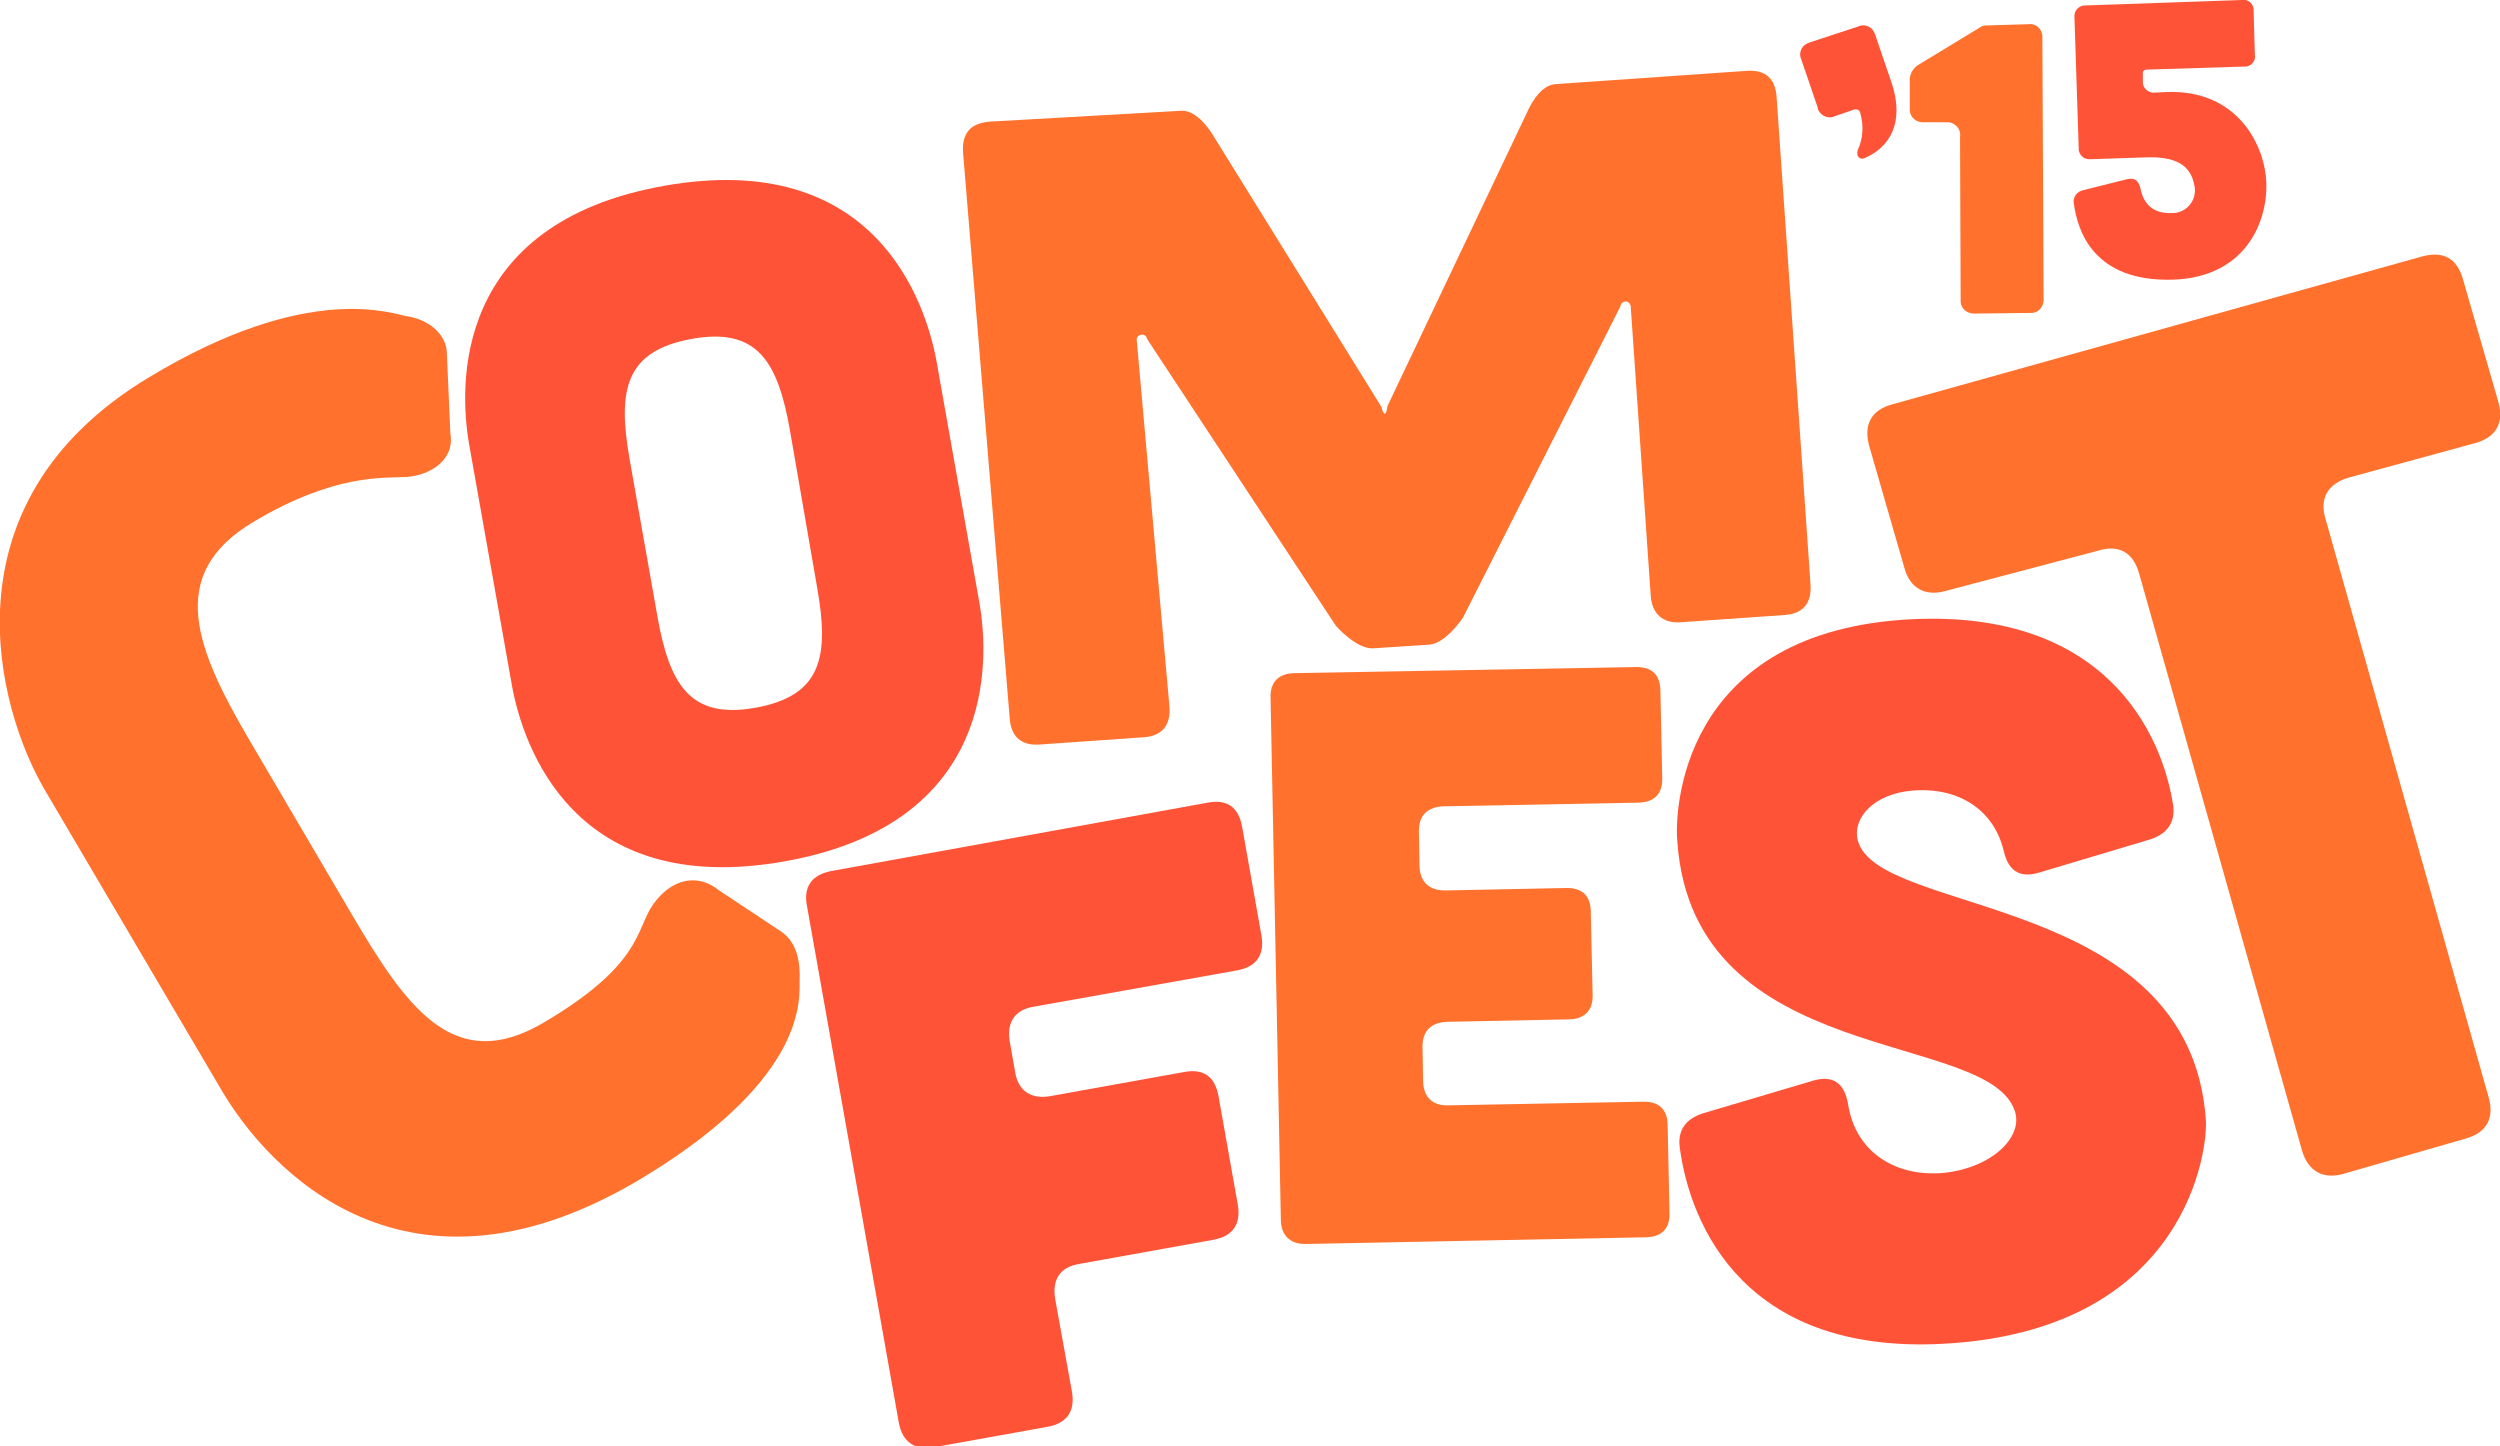
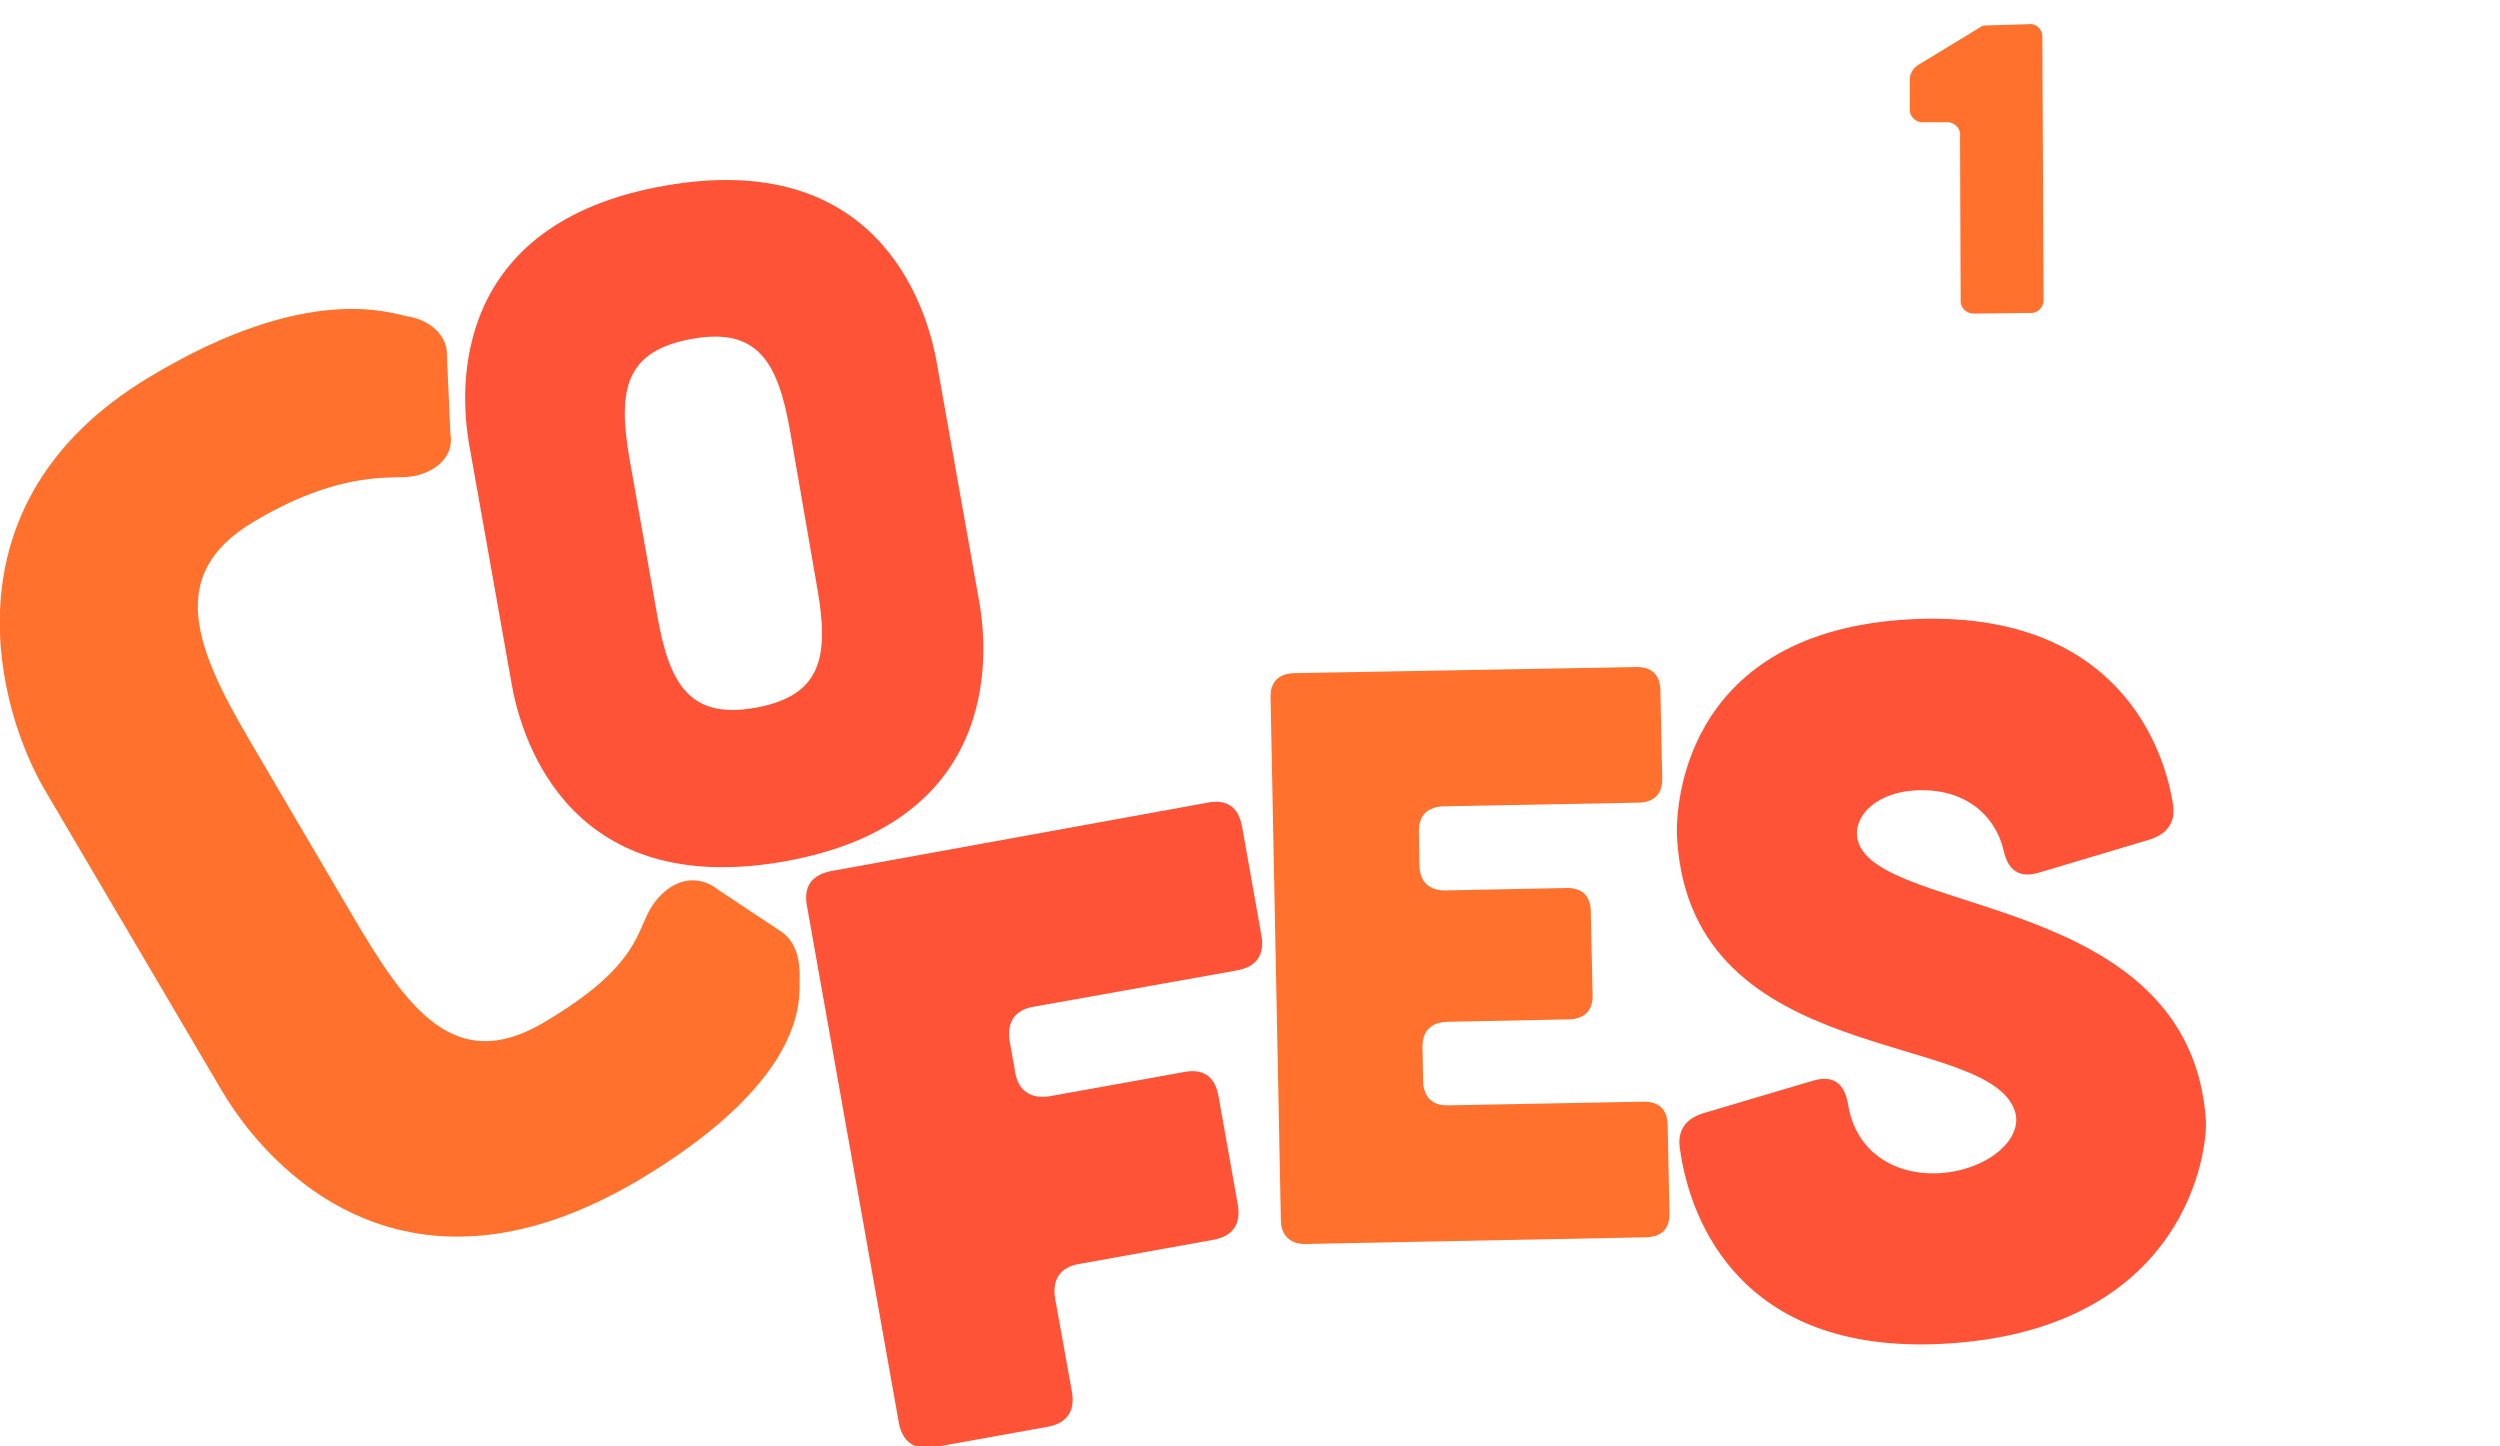
<svg xmlns="http://www.w3.org/2000/svg" enable-background="new 0 0 413 238.9" viewBox="0 0 413 238.9">
  <path d="m161.8 99.6c1.7 9.7 2.7 36.5-32.2 42.7s-43.2-19.2-45-28.9l-7.1-40c-1.7-9.7-2.7-36.5 32.2-42.7s43.2 19.2 45 28.9zm-31.3-28.5c-2-11.4-5.4-17.1-16.3-15.1s-12.2 8.4-10.2 19.8l4.6 26c2 11.3 5.4 17.1 16.3 15.1s12.1-8.5 10.1-19.8z" fill="#ff5337" />
-   <path d="m195.1 18.3c2.8-.2 5.2 3.9 5.2 3.9l27.9 45c.4 1.6.8 1.5 1-.1l23.1-48.6s1.8-4.4 4.6-4.6l31.7-2.2c3.1-.2 4.7 1.3 4.9 4.4l5.6 80.5c.2 3-1.2 4.8-4.3 5l-17.2 1.2c-2.9.2-4.7-1.4-4.9-4.4l-3.3-47.7c0-.5-.4-.9-.8-.9-.5 0-.9.4-.9.8l-26 51.4s-2.8 4.3-5.6 4.5l-9.2.6c-2.8.2-6.2-3.7-6.2-3.7l-31.2-47.4c-.1-.5-.5-.8-1-.7s-.8.5-.7 1l5.4 60.5c.2 3-1.2 4.8-4.3 5l-17.2 1.2c-3.1.2-4.7-1.4-4.9-4.4l-7.7-93.4c-.2-3.2 1.2-4.8 4.3-5.1z" fill="#ff712d" />
  <path d="m199.5 132.6c3.2-.6 5.1.7 5.7 4l3.2 18c.5 3-.7 5.1-4 5.7l-33.6 6c-3.1.5-4.5 2.5-4 5.7l.9 5.1c.5 3.1 2.6 4.5 5.7 4l22.2-4c3.2-.6 5.1.7 5.7 4l3.2 18c.5 3.1-.8 5.1-4 5.7l-22.2 4c-3.1.5-4.5 2.5-4 5.7l2.8 15.5c.5 3.1-.8 5.1-4 5.7l-18.9 3.4c-3.1.5-5.1-.9-5.7-4l-15.2-85.5c-.6-3.2.9-5.1 4-5.7z" fill="#ff5337" />
  <path d="m336.7 144.2c-3.2.9-5-.5-5.7-3.7-1.6-6.6-7.3-10.5-15-9.9-6.4.5-10 4.5-9.1 8.2 3.2 12.6 54.8 8.6 57.5 46.1.4 4.9-3.1 34.2-41.9 37-34.3 2.5-43.3-19.6-45-32.3-.4-2.9 1-4.8 3.9-5.7l18.2-5.4c3.2-.9 5.1.4 5.7 3.9 1.2 7.8 7.6 11.9 15.3 11.4 8-.6 13.6-5.7 12.3-10.1-4.1-13.7-53.1-7-55.8-44.6-.5-4.9.4-34 37-36.7 33.7-2.4 43.1 18.9 44.9 30.6.4 2.9-1 4.8-3.9 5.7z" fill="#ff5337" />
  <g fill="#ff712d">
-     <path d="m353.4 94.8c-1-3.6-3.4-4.9-6.9-3.8l-25 6.6c-3.4 1-6-.4-6.9-3.8l-5.8-20.1c-1-3.6.4-6 3.8-6.9l87.4-24.4c3.6-1 5.9.2 6.9 3.8l5.8 20.1c1 3.4-.2 5.9-3.8 6.9l-20.9 5.7c-3.4 1-4.9 3.4-3.8 6.9l26.9 95.4c1 3.4-.2 5.9-3.8 6.9l-20.1 5.8c-3.4 1-5.9-.4-6.9-3.8z" />
    <path d="m270.1 110.2c2.8-.1 4.2 1.3 4.2 4l.3 14.3c.1 2.6-1.3 4.1-4.1 4.1l-32 .6c-2.6.1-4.1 1.4-4.1 4.1l.1 5.8c.1 2.6 1.6 4 4.2 4l19.9-.4c2.8-.1 4.2 1.3 4.2 4l.3 13.6c.1 2.6-1.3 4.1-4.1 4.1l-19.9.4c-2.6.1-4.1 1.4-4.1 4.1l.1 5.8c.1 2.6 1.6 4 4.2 3.9l32-.6c2.8-.1 4.2 1.3 4.2 4l.3 14.3c.1 2.7-1.3 4.1-4.1 4.1l-55.9 1.1c-2.6.1-4.2-1.4-4.2-4l-1.7-86.2c-.1-2.7 1.4-4.1 4.1-4.1z" />
    <path d="m118.8 147.1c-3.7-3-8-1.8-10.9 2.3s-1.7 9.9-18.2 19.6c-14.7 8.6-22.5-2.5-31.5-17.8l-16.8-28.6c-9-15.3-14.2-27.7.5-36.4 13.4-8 21.6-7.2 25.2-7.4s8.1-2.6 7.3-7.2l-.6-13.7c-.4-3.3-3.7-5.2-6.3-5.6s-16.4-6-43 10.1c-34.6 20.9-24.8 55-17.1 68.1l29.2 49.6c7.7 13.1 30.7 38.2 70 14.2 27.2-16.6 25.4-29.7 25.5-32.4s-.3-6-2.9-7.9z" />
    <path d="m335 4c1.2-.2 2.2.6 2.4 1.8v.6l.2 42.9c.1 1.2-.7 2.3-1.9 2.4-.2 0-.3 0-.5 0l-8.9.1c-1.2.1-2.3-.7-2.4-1.9 0-.1 0-.3 0-.5l-.1-26.8c.2-1.2-.7-2.2-1.8-2.4-.2 0-.4 0-.6 0h-3.5c-1.2.1-2.3-.7-2.4-1.9 0-.1 0-.3 0-.5v-4.3c-.1-1.2.5-2.3 1.6-2.9l10.2-6.2c.3-.2.7-.2 1-.2z" />
  </g>
-   <path d="m372.5 9c.2.9-.4 1.8-1.4 2-.2 0-.3 0-.5 0l-16 .5c-.3 0-.6.2-.6.5v.1 1.3c-.1 1 .7 1.8 1.6 1.9h.4l2-.1c11.8-.4 16.2 9 16.4 15 .2 6.7-3.6 15.6-15.4 16-13.1.4-15.8-8-16.4-12.6-.2-1 .5-2 1.6-2.2l7.2-1.8c1.3-.3 1.9.3 2.2 1.5.5 2.6 2.1 4.2 5.1 4.1 2.1.1 3.9-1.6 3.9-3.7 0-.3 0-.6-.1-.9-.6-3.4-3.2-4.8-8.1-4.6l-9 .3c-1 .1-1.8-.5-2-1.5 0-.1 0-.2 0-.4l-.7-21.5c-.1-1 .5-1.8 1.5-2h.3l25.8-.9c.9-.2 1.8.4 2 1.4v.5z" fill="#ff5337" />
-   <path d="m306.9 4.4c1-.5 2.2-.1 2.7.9.1.2.1.3.2.5l2.7 7.9c1.7 5.1.9 10-4.4 12.4-.9.4-1.5-.3-1.2-1.3.9-1.9 1-4.1.4-6.2-.1-.4-.5-.6-.9-.5h-.1l-3.2 1.1c-1 .5-2.2 0-2.7-1-.1-.1-.1-.3-.1-.4l-2.7-7.9c-.5-1-.1-2.2.9-2.7.2-.1.3-.1.5-.2z" fill="#ff5337" />
</svg>